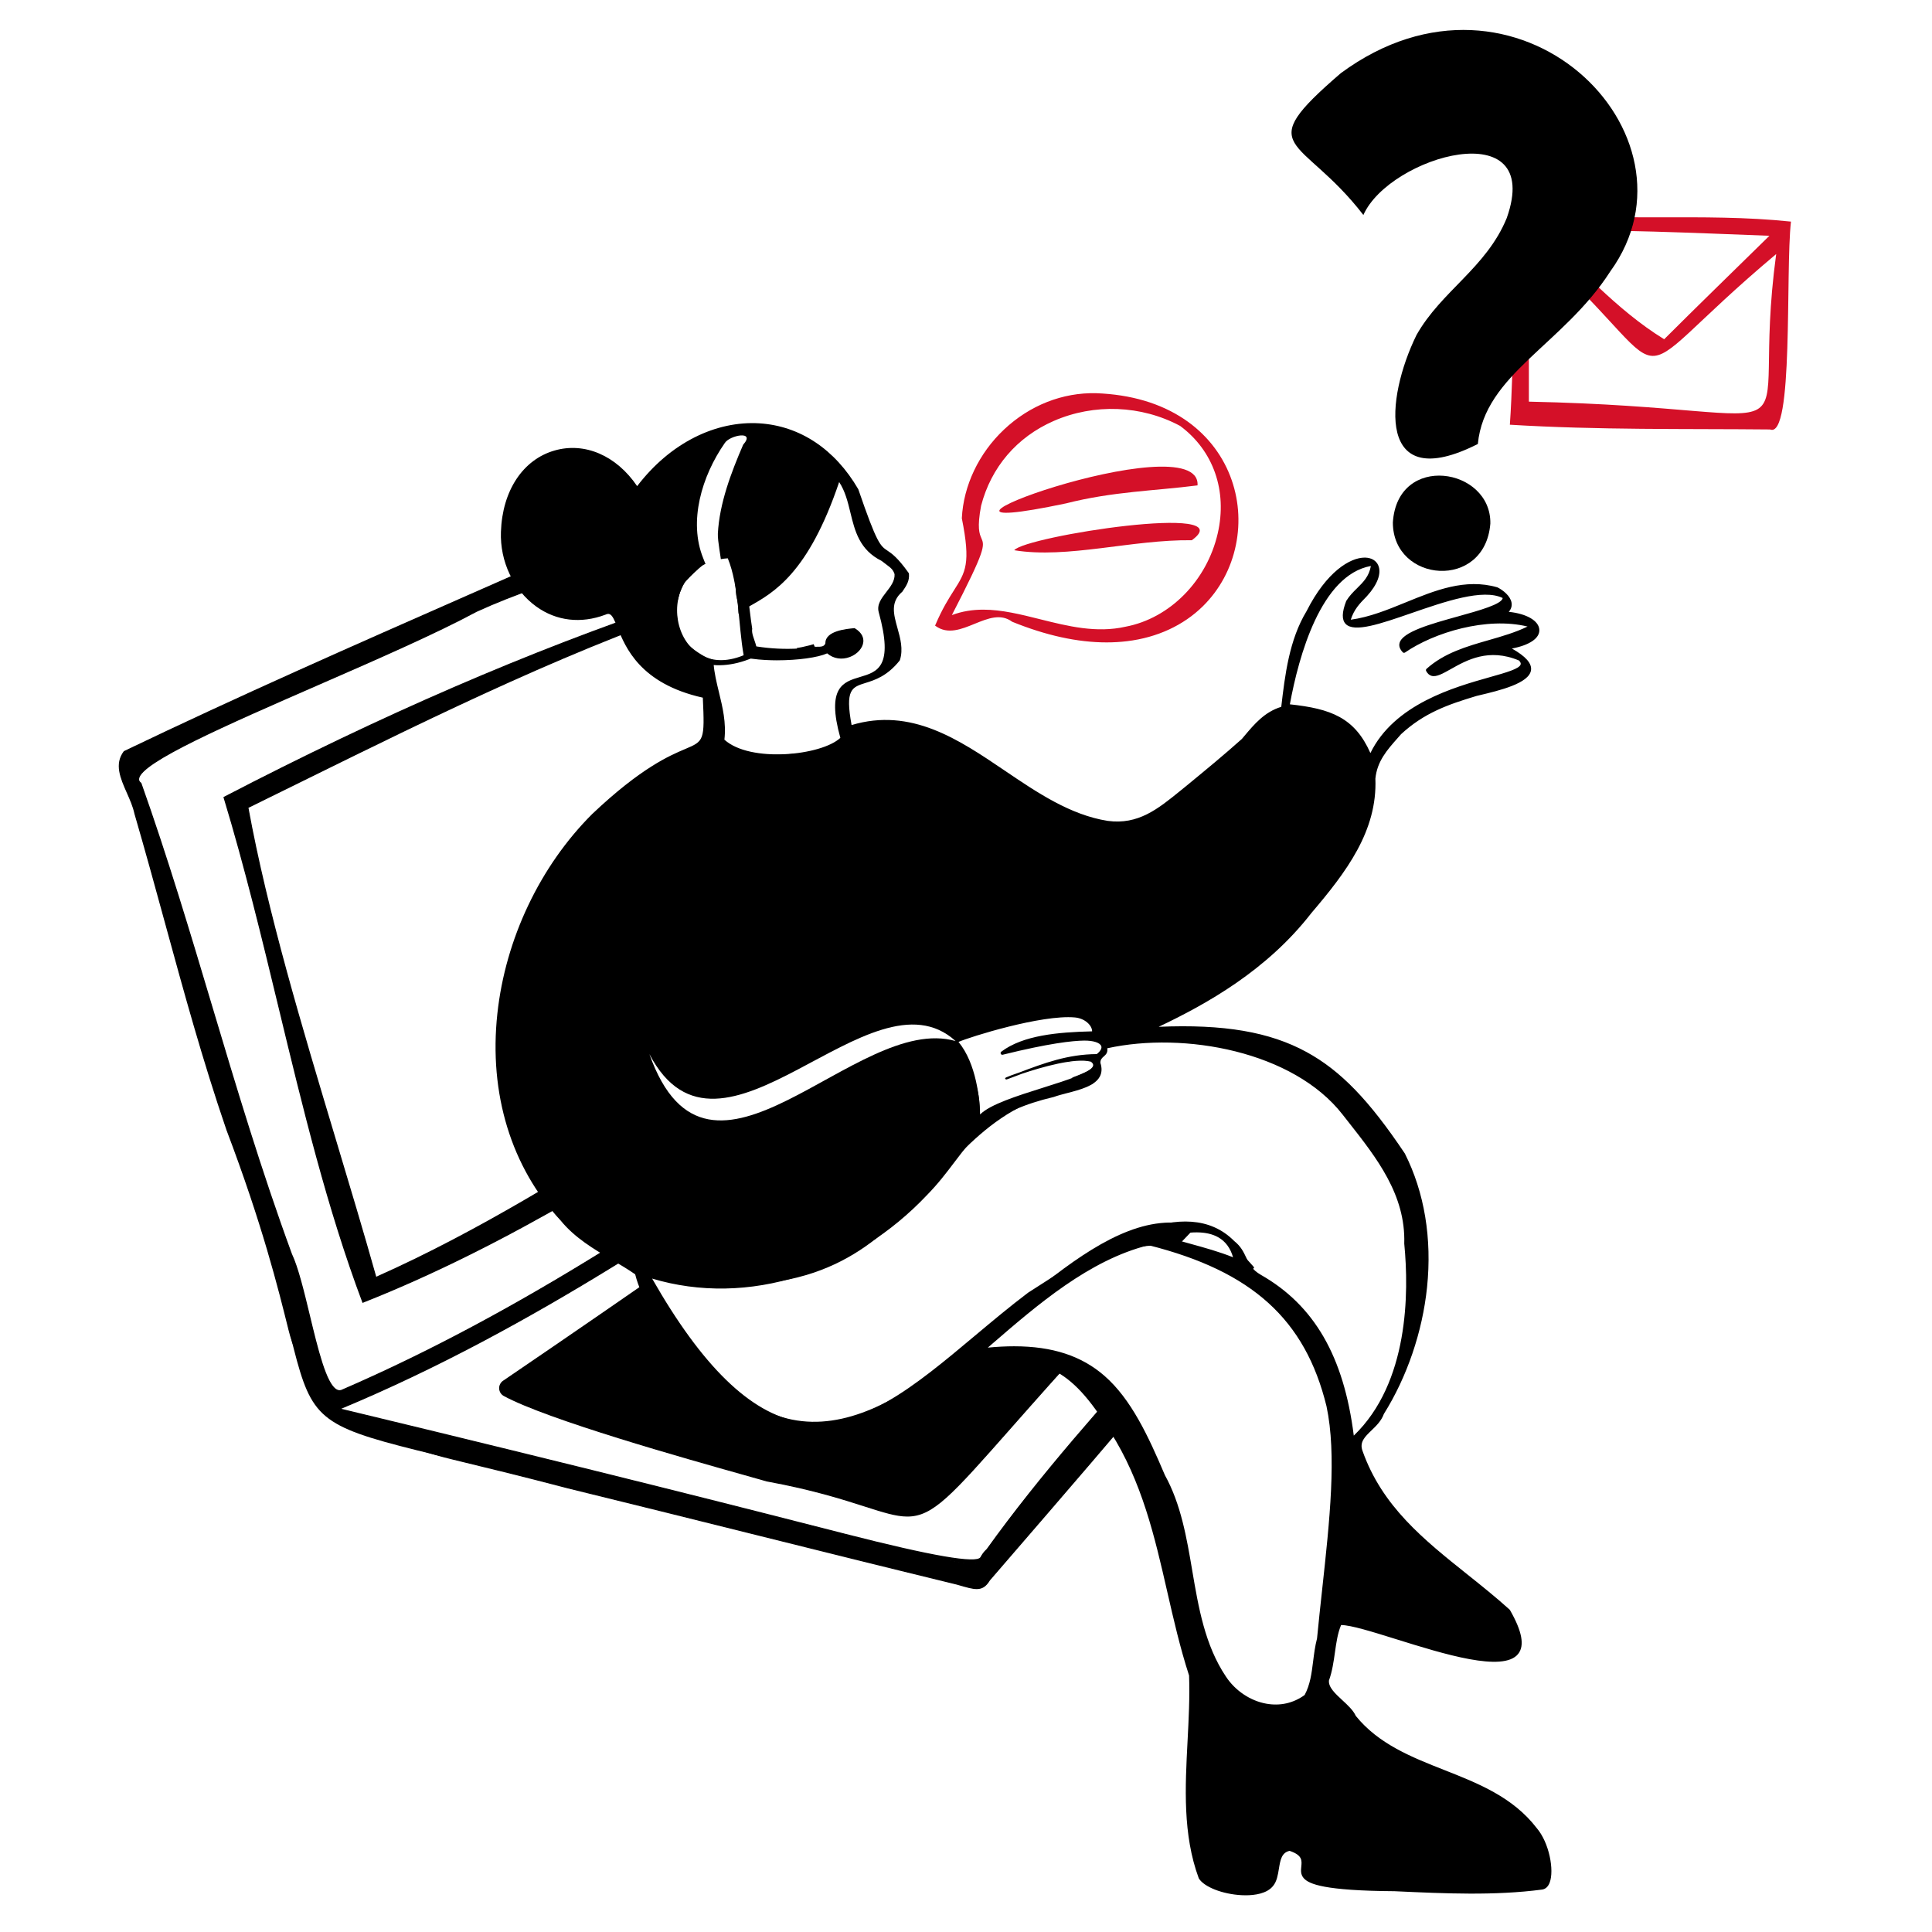
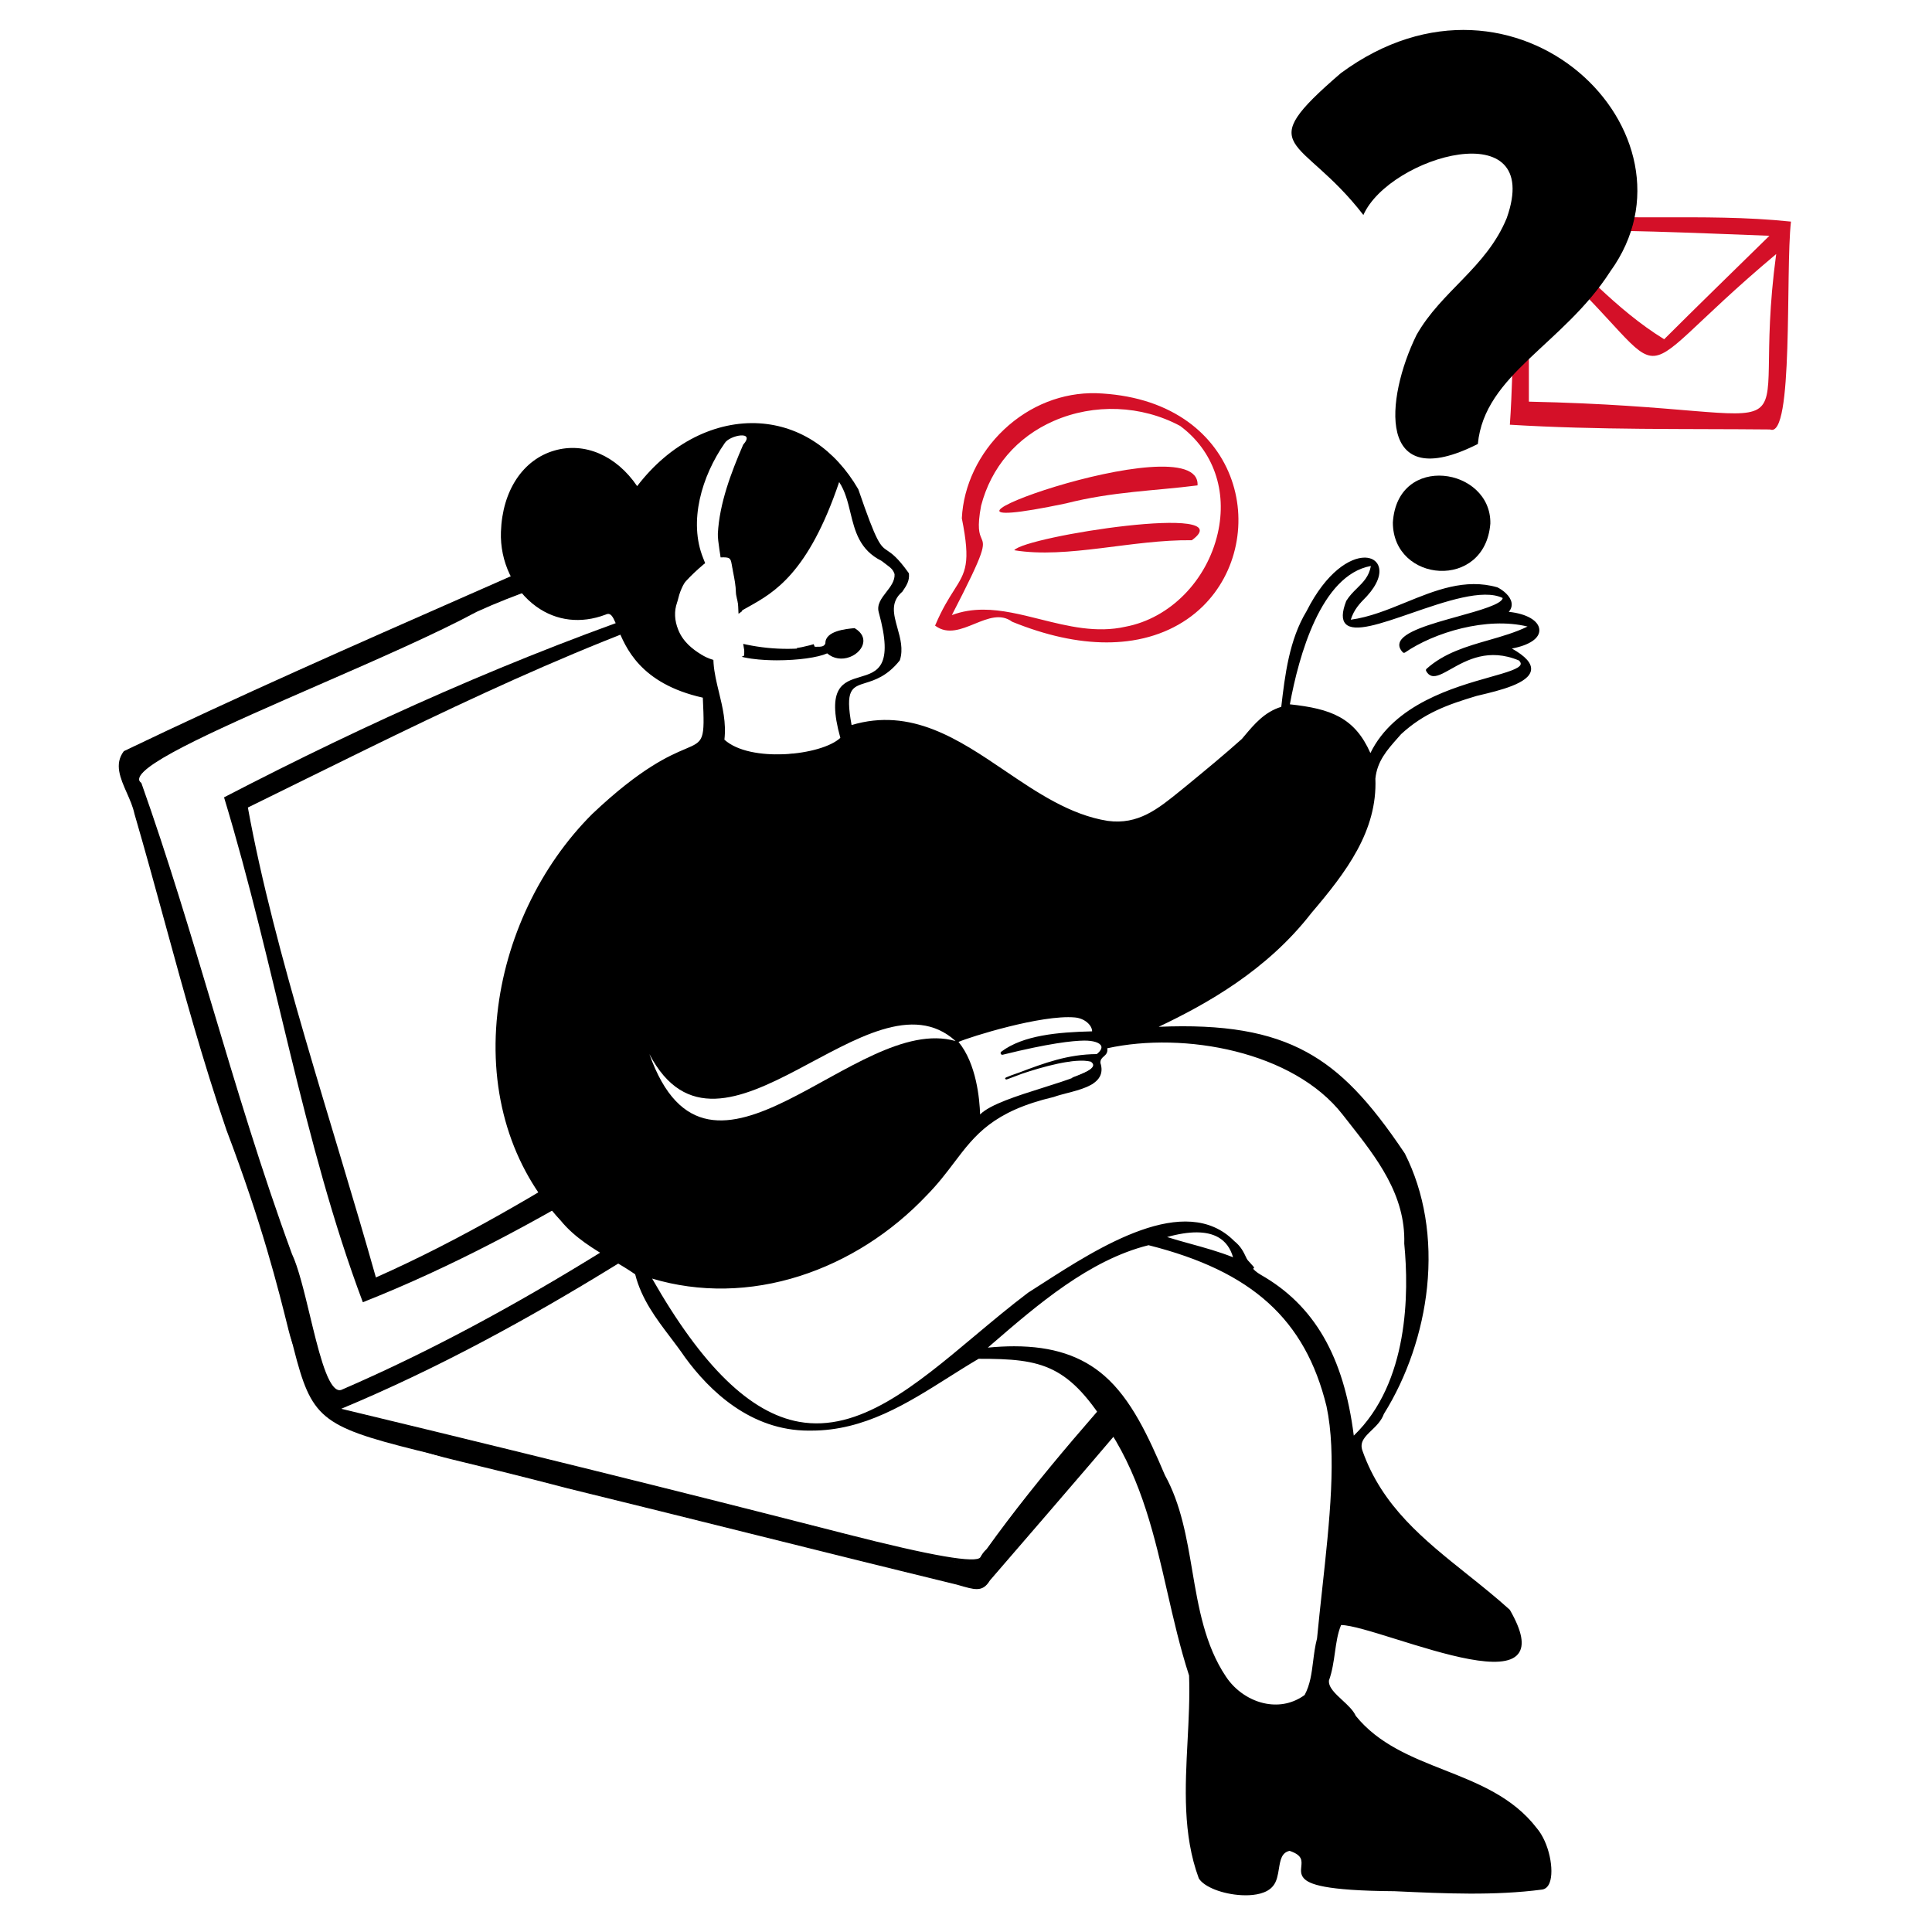
<svg xmlns="http://www.w3.org/2000/svg" width="245" height="245" viewBox="0 0 245 245" fill="none">
  <rect x="0" y="0" width="245" height="245" fill="#333333" stroke="none" />
  <g clip-path="url(#clip0_793_16440)">
    <path d="M0 0H245V245H0V0Z" fill="white" />
    <g clip-path="url(#clip1_793_16440)">
-       <path d="M16.748 96.807L41.676 178.596L124.299 200.167L169.273 145.855L120.83 129.934L94.785 63.577L16.748 96.807Z" fill="white" />
      <path d="M121.172 128.646C126.875 134.989 175.063 142.697 170.236 146.294C156.176 164.916 141.165 182.209 125.488 200.364C124.555 201.902 123.61 201.531 121.373 200.89C104.741 196.842 88.829 192.794 71.989 188.672C27.397 176.962 45.534 187.409 28.779 143.273C24.199 129.895 21.096 116.839 17.11 103.165C16.537 100.434 13.977 97.663 15.752 95.308C32.58 87.235 48.799 80.191 66.022 72.601C100.195 61.438 92.988 60.6 98.127 69.174C106.107 89.189 113.723 108.196 121.172 128.646L121.172 128.646ZM93.983 64.698C83.715 70.465 71.519 72.441 60.418 77.525C46.433 85.068 14.152 96.675 17.868 99.327C24.933 119.241 29.59 138.969 36.961 159.042C39.103 163.563 40.652 177.21 43.312 176.316C70.865 164.4 94.135 147.067 119.265 130.043C111.422 109.044 103.028 86.182 93.984 64.698L93.983 64.698ZM121.8 131.038C96.652 148.139 71.704 166.77 43.06 178.666C134.65 200.717 121.511 199.776 125.175 196.478C137.804 178.869 154.09 163.749 167.486 146.249C152.777 140.817 136.094 137.939 121.8 131.038Z" fill="black" />
      <path d="M123.861 201.515C123.295 201.515 122.604 201.316 121.687 201.05L121.354 200.954C112.49 198.797 103.66 196.597 95.121 194.47C87.606 192.597 79.835 190.661 71.973 188.737C66.118 187.199 61.303 186.034 57.434 185.097C45.542 182.219 38.598 176.756 36.6 168.709C35.272 163.362 33.265 155.28 28.716 143.297C25.688 134.452 23.356 125.936 20.888 116.919C19.663 112.446 18.397 107.821 17.045 103.184C16.861 102.307 16.468 101.418 16.088 100.558C15.256 98.675 14.47 96.896 15.697 95.268L15.707 95.254L15.722 95.247C30.524 88.146 44.749 81.888 59.809 75.262C61.871 74.355 63.933 73.448 65.995 72.539C74.461 69.773 80.314 67.668 84.587 66.131C91.469 63.656 95.454 63.6 96.545 65.964C96.938 66.816 97.427 67.876 98.185 69.14L99.352 72.065C106.96 91.142 114.145 109.159 121.23 128.611C124.088 131.764 137.677 135.308 149.668 138.434C160.724 141.317 170.272 143.806 170.631 145.642C170.681 145.895 170.564 146.131 170.284 146.342C156.72 164.305 142.381 180.907 127.199 198.486L125.539 200.408C125.044 201.225 124.543 201.515 123.861 201.515ZM15.795 95.362C14.63 96.924 15.398 98.663 16.211 100.504C16.594 101.37 16.99 102.265 17.176 103.151C18.526 107.785 19.793 112.41 21.017 116.884C23.485 125.898 25.817 134.413 28.843 143.251C33.394 155.24 35.402 163.326 36.73 168.677C38.715 176.671 45.627 182.101 57.465 184.967C61.335 185.903 66.151 187.069 72.006 188.607C79.867 190.531 87.638 192.467 95.153 194.339C103.693 196.467 112.522 198.667 121.389 200.824L121.724 200.921C123.738 201.503 124.571 201.745 125.43 200.329L127.097 198.398C142.279 180.819 156.62 164.215 170.182 146.254L170.196 146.24C170.44 146.058 170.539 145.871 170.499 145.668C170.157 143.915 160.188 141.316 149.634 138.564C137.612 135.43 123.986 131.877 121.121 128.691L121.108 128.669C114.022 109.215 106.836 91.194 99.227 72.115L98.065 69.199C97.308 67.939 96.817 66.875 96.423 66.02C95.367 63.731 91.436 63.81 84.633 66.257C80.359 67.795 74.505 69.9 66.043 72.665C63.984 73.572 61.924 74.479 59.864 75.385C44.809 82.009 30.59 88.264 15.795 95.362ZM123.123 198.318C121.562 198.318 117.777 197.35 107.262 194.659C95.701 191.702 76.353 186.751 43.043 178.731L42.843 178.683L43.033 178.604C67.309 168.522 89.149 153.45 110.271 138.873C114.037 136.274 117.931 133.587 121.761 130.983L121.793 130.961L121.828 130.978C130.422 135.126 139.996 137.853 149.256 140.491C155.347 142.226 161.645 144.02 167.509 146.186L167.595 146.217L167.539 146.289C161.37 154.349 154.488 162.015 147.833 169.428C140.07 178.076 132.041 187.019 125.229 196.517L125.22 196.528C124.802 196.904 124.605 197.252 124.446 197.533C124.175 198.012 124.001 198.319 123.123 198.319L123.123 198.318ZM43.275 178.649C76.462 186.64 95.758 191.577 107.295 194.529C118.182 197.315 123.86 198.294 124.329 197.466C124.492 197.179 124.694 196.821 125.124 196.433C131.94 186.931 139.968 177.987 147.733 169.338C154.367 161.949 161.225 154.309 167.377 146.28C161.542 144.131 155.278 142.346 149.219 140.62C139.966 137.984 130.4 135.259 121.805 131.116C117.985 133.713 114.103 136.392 110.348 138.984C89.275 153.526 67.487 168.562 43.275 178.649H43.275ZM43.062 176.425C42.917 176.425 42.775 176.386 42.634 176.308C41.267 175.553 40.194 171.1 39.156 166.794C38.443 163.832 37.704 160.769 36.9 159.071C33.02 148.505 29.844 137.875 26.772 127.595C24.011 118.355 21.157 108.801 17.811 99.369C17.585 99.201 17.483 98.994 17.509 98.753C17.733 96.608 28.679 91.831 40.267 86.774C47.634 83.559 55.252 80.234 60.386 77.465C65.272 75.227 70.428 73.573 75.413 71.972C81.7 69.954 88.201 67.868 93.95 64.639L94.016 64.602L94.045 64.671C102.1 83.806 109.538 103.762 116.732 123.06C117.604 125.4 118.469 127.721 119.328 130.02L119.346 130.069L119.302 130.099C115.29 132.817 111.269 135.581 107.381 138.255C86.356 152.709 66.498 166.362 43.339 176.378C43.25 176.409 43.156 176.424 43.062 176.425ZM93.95 64.793C88.205 68.008 81.724 70.088 75.454 72.101C70.472 73.7 65.321 75.353 60.445 77.586C55.311 80.356 47.691 83.681 40.321 86.897C28.769 91.939 17.858 96.7 17.642 98.767C17.622 98.965 17.708 99.131 17.907 99.272L17.924 99.285L17.931 99.305C21.281 108.745 24.138 118.308 26.901 127.557C29.972 137.835 33.148 148.463 37.024 159.019C37.832 160.724 38.572 163.794 39.287 166.762C40.318 171.04 41.384 175.464 42.699 176.19C42.897 176.3 43.09 176.32 43.291 176.252C66.432 166.244 86.285 152.594 107.304 138.144C111.178 135.48 115.184 132.726 119.183 130.017C118.323 127.714 117.464 125.411 116.606 123.107C109.421 103.833 101.993 83.903 93.95 64.793H93.95Z" fill="black" />
      <path d="M28.411 101.112C46.615 91.661 65.608 83.129 85.483 76.433C94.82 72.752 91.492 71.463 97.348 86.659C100.527 96.568 113.842 128.137 109.031 129.159C88.511 142.125 68.879 156.094 46.012 165.138C38.424 144.982 34.891 122.434 28.411 101.112V101.112ZM47.668 161.995C68.724 152.657 87.422 138.436 107.936 127.014C103.059 110.057 97.26 92.971 92.1 75.665C71.306 82.356 51.437 92.597 31.433 102.403C34.819 121.004 42.145 142.364 47.668 161.995Z" fill="black" />
-       <path d="M45.974 165.225L45.95 165.161C41.484 153.3 38.361 140.355 35.34 127.836C33.214 119.023 31.015 109.909 28.347 101.132L28.331 101.078L28.381 101.053C48.508 90.603 67.179 82.529 85.462 76.37C86.709 75.878 87.748 75.421 88.582 75.054C90.493 74.213 91.546 73.75 92.312 74.089C93.192 74.479 93.661 75.888 94.689 78.975C95.306 80.828 96.151 83.365 97.412 86.635C98.163 88.978 99.473 92.509 100.989 96.597C105.482 108.71 111.635 125.3 109.8 128.632C109.623 128.953 109.373 129.152 109.057 129.222C105.297 131.599 101.506 134.048 97.84 136.416C81.555 146.935 64.716 157.813 46.037 165.2L45.973 165.225L45.974 165.225ZM28.492 101.146C31.154 109.911 33.348 119.007 35.471 127.805C38.485 140.298 41.602 153.214 46.051 165.05C64.692 157.668 81.506 146.807 97.767 136.303C101.436 133.932 105.231 131.481 108.995 129.102L109.017 129.093C109.303 129.033 109.52 128.861 109.682 128.567C111.488 125.289 105.347 108.732 100.863 96.644C99.346 92.554 98.036 89.022 97.285 86.68C96.025 83.41 95.179 80.871 94.562 79.017C93.547 75.969 93.083 74.578 92.257 74.212C91.546 73.897 90.512 74.351 88.636 75.177C87.801 75.544 86.761 76.002 85.508 76.496C67.243 82.65 48.595 90.712 28.492 101.146V101.146ZM47.625 162.088L47.604 162.013C45.991 156.281 44.189 150.284 42.447 144.484C38.179 130.277 33.765 115.587 31.368 102.416L31.358 102.366L31.404 102.343C33.626 101.254 35.846 100.159 38.066 99.065C55.531 90.454 73.591 81.551 92.08 75.601L92.145 75.58L92.165 75.646C94.464 83.357 96.925 91.135 99.305 98.658C102.251 107.967 105.297 117.594 108.001 126.995L108.015 127.046L107.969 127.072C100.126 131.439 92.438 136.285 85.003 140.972C73.058 148.501 60.705 156.287 47.696 162.057L47.625 162.088ZM31.509 102.442C33.907 115.593 38.314 130.26 42.576 144.445C44.311 150.22 46.105 156.191 47.712 161.902C60.686 156.14 73.012 148.371 84.931 140.858C92.353 136.18 100.027 131.343 107.857 126.981C105.157 117.598 102.117 107.99 99.177 98.698C96.804 91.197 94.35 83.441 92.056 75.75C73.598 81.697 55.566 90.587 38.126 99.185C35.921 100.273 33.716 101.36 31.509 102.442ZM63.833 175.15C109.752 143.902 117.835 136.415 121.922 136.281C124.519 136.196 157.062 149.902 157.002 149.964C105.093 203.079 126.934 193.239 97.292 187.808C97.259 187.802 97.226 187.795 97.194 187.785C92.358 186.386 70.333 180.452 63.924 176.972C63.22 176.59 63.171 175.6 63.833 175.15Z" fill="black" />
-       <path d="M115.061 192.318C113.616 192.318 111.991 191.797 109.645 191.046C106.858 190.153 103.04 188.93 97.28 187.875C97.245 187.868 97.21 187.86 97.175 187.85C96.531 187.663 95.592 187.399 94.403 187.065C86.937 184.966 69.453 180.051 63.892 177.031C63.721 176.939 63.576 176.804 63.472 176.639C63.368 176.474 63.309 176.285 63.3 176.09C63.289 175.896 63.329 175.701 63.416 175.527C63.503 175.352 63.634 175.203 63.796 175.094C81.852 162.807 94.26 154.051 102.471 148.257C115.491 139.069 119.42 136.296 121.92 136.214C121.929 136.214 121.937 136.213 121.946 136.213C123.406 136.213 132.796 139.891 140.442 142.988C147.383 145.799 157.014 149.825 157.064 149.936L157.082 149.978L157.05 150.011C142.702 164.692 134.014 174.535 128.266 181.048C120.656 189.669 118.318 192.318 115.061 192.318ZM121.949 136.348C121.941 136.348 121.933 136.348 121.925 136.348C119.465 136.429 115.543 139.197 102.548 148.366C94.337 154.161 81.929 162.917 63.871 175.205C63.729 175.302 63.613 175.433 63.537 175.587C63.46 175.741 63.425 175.912 63.434 176.084C63.442 176.255 63.494 176.422 63.586 176.567C63.677 176.712 63.805 176.832 63.956 176.913C69.504 179.925 86.978 184.838 94.439 186.936C95.629 187.27 96.568 187.534 97.213 187.721C97.243 187.729 97.273 187.737 97.304 187.742C103.073 188.799 106.895 190.023 109.686 190.917C112.001 191.659 113.608 192.173 115.036 192.173C118.266 192.174 120.588 189.543 128.165 180.959C133.906 174.454 142.577 164.63 156.89 149.981C156.043 149.586 148.22 146.281 140.243 143.052C129.402 138.664 123.081 136.348 121.949 136.348Z" fill="black" />
    </g>
    <g clip-path="url(#clip2_793_16440)">
      <path d="M194.22 28.577L226.561 29.271L225.241 53.492L192.438 52.981L193.456 31.213L194.22 28.577Z" fill="white" />
      <path d="M191.468 53.859C192.055 45.669 191.726 33.859 193.678 26.828C204.582 28.272 215.781 26.911 227.115 28.102C226.394 34.529 227.485 55.696 224.463 54.461C213.609 54.355 202.704 54.544 191.468 53.859ZM193.88 50.934C232.957 51.751 221.624 58.944 225.241 32.217C203.726 50.261 214.761 49.105 193.88 30.582V50.934ZM211.037 43.021C215.254 38.803 219.829 34.375 224.383 29.899C214.962 29.546 204.475 29.051 195.16 29.273C200.228 33.745 204.843 39.209 211.037 43.021Z" fill="#D41028" />
    </g>
    <g clip-path="url(#clip3_793_16440)">
      <path d="M172.892 27.263C164.974 17.009 158.515 19.186 170.043 9.27C192.353 -7.168 216.793 17.027 204.203 34.42C198.233 43.71 188.251 47.469 187.408 56.301C174.484 62.841 175.685 50.53 179.627 42.486C182.786 36.89 188.485 33.962 191.072 27.653C195.838 14.191 176.226 19.766 172.892 27.263V27.263Z" fill="black" />
      <path d="M188.993 66.395C188.32 74.905 176.648 73.915 176.631 66.268C177.184 57.387 189.124 59.291 188.993 66.395Z" fill="black" />
    </g>
    <g clip-path="url(#clip4_793_16440)">
      <path d="M82.417 161.913C118.753 168.587 114.534 140.994 137.392 137.869C140.74 137.491 138.285 132.624 141.404 132.366C178.964 127.949 186.374 166.71 171.576 182.332C170.585 174.384 167.87 166.388 159.971 161.879C136.748 131.422 110.132 215.657 82.417 161.913Z" fill="white" />
      <path d="M124.86 171.07C130.18 166.48 140.307 157.655 146.458 157.976C157.767 160.904 165.866 166.595 168.659 179.571C169.21 189.597 169.875 231.901 154.068 210.754C150.609 202.605 151.452 194.494 147.261 186.157C142.152 174.471 137.914 169.928 124.86 171.07L124.86 171.07ZM106.717 93.611C104.787 96.073 92.178 96.889 91.643 93.138C92.409 88.944 88.529 84.045 91.43 79.431C98.322 74.588 104.345 69.787 106.373 60.836C109.702 68.548 107.174 66.894 113.588 73.019C113.446 75.329 110.757 75.592 111.71 78.574C115.028 90.809 102.915 81.376 106.717 93.611V93.611ZM104.92 82.697C106.186 84.542 111.666 82.205 108.143 79.764C103.435 81.946 98.421 83.714 91.987 81.174C91.82 84.605 102.572 83.743 104.92 82.697V82.697ZM180.938 84.963C182.477 86.949 191.455 79.648 192.823 84.508C186.627 87.616 177.318 87.887 173.778 95.82C172.155 91.471 168.166 89.709 163.413 89.434C164.288 83.937 167.411 72.55 174.002 71.611C162.252 88.278 183.943 72.585 190.699 75.758C190.287 78.158 174.613 79.379 178.037 82.679C182.469 79.831 188.365 78.08 194.085 79.413C190.451 81.443 184.793 81.514 180.938 84.963ZM120.063 130.551C140.203 123.311 144.2 133.673 133.981 134.657C147.346 134.51 128.08 138.204 124.165 141.675C124.695 138.227 122.472 133.349 120.063 130.551Z" fill="white" />
      <path d="M89.258 88.429C89.257 88.41 89.25 88.392 89.238 88.378C89.227 88.364 89.21 88.354 89.192 88.35C77.139 85.682 79.214 76.619 76.718 77.827C69.352 80.604 63.416 74.197 63.658 67.448C64.029 56.35 75.084 53.379 80.727 61.78C80.758 61.827 80.826 61.83 80.86 61.785C88.871 51.295 102.177 50.849 108.717 62.094C108.72 62.099 108.723 62.105 108.725 62.11C112.462 73.002 111.34 67.419 115.117 72.734C115.127 72.747 115.133 72.763 115.134 72.78C115.199 73.586 114.887 74.133 114.33 74.938C114.326 74.943 114.322 74.948 114.317 74.952C111.574 77.319 114.985 80.513 113.994 83.658C113.99 83.669 113.984 83.68 113.977 83.689C110.089 88.553 106.405 84.213 107.872 92.025C107.874 92.036 107.878 92.047 107.885 92.057C107.892 92.066 107.9 92.075 107.91 92.081C107.92 92.087 107.932 92.091 107.943 92.093C107.955 92.094 107.967 92.093 107.978 92.09C120.722 88.222 128.815 102.403 140.454 104.229C144.691 104.797 147.281 102.378 150.495 99.79C152.948 97.772 155.187 95.936 157.572 93.806C157.575 93.804 157.578 93.801 157.581 93.798C158.961 92.168 160.289 90.425 162.549 89.753C162.564 89.749 162.578 89.74 162.588 89.728C162.599 89.716 162.605 89.701 162.607 89.685C163.07 85.736 163.601 81.191 165.806 77.562C170.853 67.576 177.951 70.327 173.25 75.502C172.402 76.376 171.593 77.141 171.143 78.615C171.125 78.674 171.175 78.736 171.236 78.728C177.5 77.929 183.31 72.728 189.835 74.605C189.841 74.607 189.847 74.609 189.853 74.612C190.859 75.122 192.269 76.394 191.169 77.572C191.158 77.583 191.15 77.597 191.147 77.613C191.143 77.628 191.145 77.644 191.15 77.659C191.155 77.674 191.165 77.686 191.177 77.696C191.19 77.706 191.205 77.711 191.22 77.713C195.798 78.132 196.762 81.215 191.565 82.134C191.548 82.137 191.533 82.145 191.52 82.158C191.508 82.17 191.5 82.186 191.497 82.203C191.494 82.22 191.497 82.237 191.505 82.253C191.512 82.268 191.524 82.281 191.54 82.289C197.843 85.774 190.591 87.311 187.218 88.121L187.213 88.123C183.544 89.227 180.504 90.308 177.584 93.003C177.581 93.005 177.579 93.008 177.577 93.01C176.067 94.738 174.535 96.235 174.283 98.72C174.283 98.724 174.283 98.728 174.283 98.733C174.547 105.466 170.41 110.753 166.201 115.691C161.003 122.4 154.149 126.653 146.648 130.198C146.565 130.237 146.598 130.359 146.689 130.355C163.488 129.593 169.936 134.249 178.033 146.339C178.035 146.343 178.037 146.346 178.039 146.35C183.273 156.725 181.147 170.018 175.374 179.241C175.371 179.245 175.369 179.249 175.368 179.253C174.64 181.31 171.923 182.005 172.652 184.012C175.97 193.429 184.437 197.963 191.348 204.215C191.355 204.222 191.361 204.229 191.365 204.237C198.964 217.493 174.795 205.945 170.035 205.938C170.018 205.938 170.002 205.944 169.988 205.953C169.974 205.962 169.963 205.976 169.957 205.991C169.085 208.018 169.249 210.723 168.403 213.057C168.4 213.064 168.399 213.072 168.398 213.079C168.233 214.693 171.101 216.048 171.807 217.652C171.81 217.658 171.813 217.664 171.818 217.669C177.723 225.008 188.879 224.226 194.761 231.894C196.692 234.138 197.347 239.249 195.534 239.486C189.462 240.288 183.155 239.983 176.855 239.693C158.496 239.567 168.579 236.258 163.571 234.58C163.555 234.574 163.538 234.573 163.521 234.577C161.626 234.966 162.439 237.718 161.351 239.061C159.659 241.219 153.308 240.01 152.147 238.145C152.143 238.139 152.14 238.132 152.137 238.125C149.15 230.035 151.237 220.99 150.922 212.463C150.921 212.455 150.92 212.447 150.918 212.44C147.517 201.962 147.008 191.034 140.898 181.473C135.635 172.883 132.146 172.157 124.087 172.178C124.072 172.178 124.057 172.182 124.044 172.19C117.601 175.948 111.138 181.321 102.829 181.283C96.139 181.399 90.824 177.322 86.977 172.047C84.668 168.657 81.732 165.765 80.674 161.546C80.669 161.526 80.657 161.509 80.641 161.498C77.636 159.408 73.743 157.806 71.211 154.701C57.805 140.257 61.939 116.552 75.192 103.322C88.824 90.4 89.733 98.645 89.259 88.428L89.258 88.429ZM82.521 162.096C101.342 195.198 114.196 176.309 130.46 164.03C130.462 164.029 130.464 164.027 130.466 164.026C137.72 159.428 149.803 150.782 156.428 157.481C158.232 158.913 157.668 160.548 159.83 161.783C167.714 166.276 170.536 173.951 171.556 182.166C171.558 182.181 171.564 182.196 171.574 182.208C171.584 182.22 171.597 182.23 171.611 182.235C171.626 182.24 171.642 182.241 171.657 182.238C171.672 182.235 171.687 182.228 171.698 182.217C177.989 176.237 179.034 166.16 178.211 157.706C178.21 157.704 178.21 157.701 178.21 157.698C178.41 151.045 174.224 146.196 170.353 141.245C163.758 132.793 149.479 130.786 140.337 132.813C140.292 132.823 140.267 132.869 140.275 132.914C140.47 133.934 139.37 133.767 139.412 134.814C140.426 137.865 135.808 138.163 133.608 138.975C133.606 138.976 133.604 138.977 133.601 138.977C122.96 141.485 122.675 146.148 117.431 151.482C108.547 160.866 95.18 165.792 82.617 161.974C82.545 161.953 82.484 162.03 82.521 162.096ZM125.124 171.042C139.252 169.619 143.097 176.52 147.6 187.119C147.601 187.122 147.602 187.124 147.603 187.126C151.918 194.905 150.285 205.152 155.359 212.696C157.541 215.992 162.088 217.553 165.528 215.05C165.539 215.042 165.549 215.031 165.555 215.018C166.724 212.848 166.479 210.376 167.146 207.803C167.147 207.799 167.148 207.796 167.148 207.792C168.2 196.886 169.969 185.919 168.347 178.303C165.259 165.694 156.891 160.594 145.673 157.773C145.659 157.769 145.645 157.769 145.631 157.773C137.823 159.712 131.152 165.643 125.058 170.898C124.996 170.951 125.043 171.05 125.124 171.042L125.124 171.042ZM106.68 93.646C106.691 93.635 106.699 93.621 106.703 93.606C106.707 93.591 106.706 93.575 106.702 93.56C103.09 80.646 115.401 91.486 111.561 77.599C111.085 75.85 113.678 74.692 113.576 72.803C113.575 72.794 113.573 72.784 113.57 72.775C113.31 71.969 112.889 71.824 111.881 71.024C111.877 71.021 111.872 71.018 111.868 71.016C107.445 68.821 108.644 64.128 106.47 60.973C106.431 60.916 106.341 60.931 106.319 60.996C100.377 78.651 93.53 75.017 90.91 80.367C90.908 80.37 90.907 80.373 90.905 80.376C89.058 84.95 92.305 88.92 91.728 93.807C91.726 93.82 91.727 93.833 91.732 93.846C91.736 93.859 91.744 93.87 91.754 93.879C94.984 96.856 104.222 96 106.68 93.646ZM180.988 84.917C184.61 81.66 189.795 81.56 193.883 79.516C193.953 79.481 193.942 79.374 193.867 79.355C188.714 78.029 181.885 80.024 178.094 82.638C178.077 82.649 178.057 82.654 178.037 82.652C178.017 82.65 177.998 82.64 177.984 82.626C174.892 79.369 190.568 77.956 190.699 75.814C190.699 75.797 190.695 75.781 190.686 75.766C190.677 75.752 190.664 75.74 190.649 75.733C184.955 72.862 167.507 84.919 170.835 76.277C170.837 76.27 170.84 76.265 170.844 76.259C171.888 74.565 173.637 73.958 173.985 71.73C173.994 71.672 173.942 71.62 173.885 71.629C166.892 72.822 164.265 84.767 163.429 89.348C163.42 89.396 163.455 89.438 163.503 89.443C168.619 89.987 171.709 91.051 173.706 95.651C173.712 95.665 173.722 95.678 173.735 95.687C173.748 95.696 173.763 95.701 173.779 95.701C173.795 95.702 173.81 95.698 173.824 95.689C173.837 95.681 173.848 95.669 173.855 95.654C178.678 85.549 195.311 86.292 192.706 83.648C186.015 80.812 182.321 87.564 180.969 85.025C180.96 85.007 180.957 84.987 180.96 84.968C180.964 84.948 180.973 84.931 180.988 84.917ZM121.405 132.162C123.354 134.487 124.078 138.36 124.159 141.454C124.161 141.527 124.251 141.562 124.301 141.508C126.872 138.661 141.191 136.607 138.405 134.514C135.191 133.617 126.123 137.312 127.829 136.683C131.661 135.269 134.878 133.829 139.102 133.804C139.122 133.804 139.14 133.797 139.156 133.785C140.597 132.644 139.504 131.804 137.474 131.826C134.253 131.862 128.676 133.238 127.124 133.622C127.036 133.644 126.981 133.529 127.053 133.475C129.945 131.289 134.801 131.007 138.543 130.918C138.564 130.918 138.585 130.91 138.6 130.895C138.616 130.88 138.625 130.861 138.627 130.839C138.672 129.991 137.692 129.015 136.326 128.892C131.98 128.499 122.663 131.454 121.43 132.036C121.381 132.059 121.37 132.12 121.405 132.162L121.405 132.162ZM147.806 156.948C150.421 157.799 153.607 158.458 156.408 159.6C156.472 159.626 156.538 159.566 156.521 159.499C155.436 155.436 151.197 155.811 147.809 156.786C147.73 156.809 147.727 156.922 147.806 156.948Z" fill="black" />
      <path d="M157.968 240.345C157.774 240.345 157.592 240.339 157.43 240.331C155.023 240.201 152.703 239.292 152.033 238.216C152.025 238.203 152.017 238.188 152.012 238.172C149.974 232.653 150.29 226.616 150.596 220.778C150.739 218.038 150.888 215.204 150.788 212.475C149.644 208.949 148.816 205.326 148.015 201.821C146.449 194.964 144.828 187.873 140.784 181.545C135.577 173.045 132.252 172.296 124.1 172.312C122.844 173.046 121.558 173.858 120.314 174.644C115.045 177.974 109.596 181.417 102.916 181.417C102.886 181.417 102.858 181.417 102.828 181.417C102.734 181.419 102.64 181.42 102.547 181.42C95.2 181.42 89.973 176.383 86.869 172.126C86.272 171.249 85.624 170.395 84.998 169.568C83.2 167.196 81.342 164.743 80.548 161.597C79.64 160.966 78.667 160.39 77.638 159.78C75.299 158.395 72.881 156.962 71.106 154.786C64.829 148.022 61.973 138.7 63.071 128.542C64.096 119.061 68.479 109.834 75.097 103.227C81.293 97.354 84.932 95.813 86.887 94.985C89.28 93.972 89.379 93.93 89.126 88.472C81.164 86.697 79.303 82.07 78.302 79.582C77.938 78.679 77.675 78.026 77.301 77.882C77.156 77.825 76.984 77.847 76.776 77.948C73.669 79.12 70.562 78.754 68.017 76.925C65.111 74.836 63.389 71.203 63.524 67.443C63.698 62.234 66.304 58.282 70.324 57.13C74.152 56.032 78.16 57.763 80.797 61.647C82.883 58.931 85.331 56.851 88.075 55.465C90.721 54.128 93.567 53.512 96.304 53.684C101.441 54.006 105.891 56.969 108.833 62.027C108.84 62.039 108.846 62.053 108.851 62.066C111.207 68.935 111.624 69.214 112.537 69.826C113.083 70.192 113.831 70.694 115.226 72.656C115.249 72.69 115.264 72.73 115.267 72.769C115.338 73.644 114.985 74.226 114.439 75.014C114.429 75.029 114.417 75.042 114.404 75.053C112.892 76.358 113.317 77.883 113.809 79.648C114.176 80.963 114.554 82.322 114.121 83.698C114.112 83.725 114.098 83.751 114.081 83.773C112.504 85.746 110.926 86.24 109.773 86.6C108.029 87.145 107.15 87.42 107.992 91.946C115.542 89.682 121.582 93.773 127.424 97.729C131.506 100.494 135.727 103.353 140.475 104.098C144.345 104.617 146.836 102.59 149.722 100.244C149.949 100.06 150.178 99.873 150.411 99.686L150.65 99.489C152.979 97.574 155.178 95.765 157.483 93.707L157.785 93.348C159.054 91.837 160.367 90.274 162.478 89.635C162.946 85.642 163.48 81.133 165.692 77.493C168.226 72.478 171.219 70.71 173.058 70.71C173.091 70.71 173.122 70.711 173.154 70.712C173.935 70.739 174.529 71.101 174.784 71.706C175.206 72.707 174.683 74.123 173.348 75.591L173.192 75.753C172.429 76.535 171.709 77.274 171.292 78.586C173.653 78.271 175.994 77.315 178.26 76.389C181.969 74.874 185.805 73.307 189.871 74.477C189.886 74.481 189.9 74.486 189.913 74.493C190.636 74.859 191.533 75.584 191.681 76.421C191.755 76.837 191.637 77.23 191.332 77.59C193.606 77.82 195.159 78.731 195.206 79.873C195.251 80.941 193.953 81.821 191.726 82.241C193.475 83.228 194.268 84.125 194.151 84.981C193.922 86.663 190.136 87.564 187.63 88.161L187.248 88.252C183.618 89.344 180.605 90.396 177.673 93.102C177.531 93.264 177.389 93.427 177.245 93.588C175.905 95.1 174.639 96.528 174.415 98.734C174.676 105.378 170.726 110.588 166.302 115.778C160.654 123.067 153.017 127.32 146.933 130.211C155.206 129.86 160.999 130.85 165.688 133.411C169.996 135.764 173.604 139.488 178.143 146.266L178.157 146.291C180.636 151.203 181.607 157.065 180.966 163.242C180.38 168.895 178.435 174.599 175.49 179.306C175.176 180.185 174.507 180.828 173.916 181.396C173.092 182.189 172.379 182.873 172.776 183.967C175.26 191.017 180.531 195.226 186.112 199.682C187.887 201.1 189.722 202.566 191.436 204.117C191.453 204.132 191.468 204.15 191.48 204.171C193.024 206.864 193.363 208.686 192.515 209.742C190.623 212.101 183.104 209.756 177.062 207.872C173.994 206.916 171.342 206.088 170.067 206.072C169.633 207.095 169.464 208.285 169.285 209.544C169.117 210.731 168.942 211.959 168.528 213.102C168.442 213.957 169.311 214.761 170.232 215.612C170.912 216.24 171.614 216.89 171.926 217.591C174.808 221.169 179.042 222.838 183.138 224.452C187.423 226.141 191.855 227.887 194.866 231.813C196.465 233.671 197.112 237.175 196.516 238.736C196.317 239.257 195.983 239.562 195.55 239.619C189.543 240.412 183.208 240.12 177.082 239.838L176.848 239.827C167.9 239.766 165.998 238.919 165.341 238.188C164.917 237.716 164.969 237.199 165.019 236.7C165.096 235.926 165.163 235.257 163.537 234.71C162.514 234.926 162.358 235.884 162.177 236.992C162.051 237.768 161.92 238.57 161.454 239.145C160.671 240.144 159.1 240.345 157.968 240.345V240.345ZM124.391 172.045C132.286 172.045 135.821 172.932 141.011 181.403C145.078 187.768 146.704 194.882 148.276 201.762C149.076 205.263 149.903 208.883 151.044 212.399C151.05 212.417 151.054 212.438 151.054 212.459C151.156 215.201 151.007 218.043 150.863 220.792C150.558 226.603 150.243 232.611 152.262 238.079C152.877 239.066 155.155 239.94 157.445 240.064C159.243 240.161 160.629 239.766 161.246 238.979C161.668 238.457 161.793 237.691 161.914 236.949C162.095 235.841 162.281 234.695 163.493 234.446C163.532 234.438 163.574 234.441 163.613 234.453C165.451 235.069 165.363 235.95 165.285 236.727C165.239 237.189 165.195 237.625 165.54 238.01C166.449 239.021 170.044 239.514 176.856 239.56L177.094 239.571C183.209 239.853 189.531 240.144 195.516 239.355C195.849 239.311 196.102 239.071 196.266 238.641C196.825 237.178 196.18 233.749 194.659 231.981C191.688 228.108 187.292 226.376 183.04 224.701C178.91 223.073 174.64 221.391 171.713 217.753C171.702 217.739 171.692 217.724 171.685 217.707C171.397 217.053 170.713 216.42 170.051 215.809C169.123 214.95 168.163 214.063 168.264 213.066C168.266 213.048 168.271 213.03 168.277 213.012C168.682 211.895 168.854 210.681 169.021 209.507C169.204 208.218 169.377 207.001 169.834 205.939C169.868 205.858 169.947 205.805 170.034 205.805C171.336 205.807 174.027 206.646 177.142 207.617C183.106 209.477 190.529 211.792 192.307 209.575C193.067 208.629 192.712 206.857 191.252 204.31C189.545 202.766 187.715 201.305 185.945 199.891C180.581 195.607 175.034 191.178 172.525 184.057C172.069 182.801 172.877 182.025 173.731 181.204C174.331 180.627 174.95 180.032 175.241 179.209C175.245 179.197 175.252 179.183 175.26 179.17C180.548 170.723 183.421 157.317 177.919 146.411C170.127 134.776 163.769 129.715 146.694 130.489C146.644 130.492 146.594 130.476 146.554 130.447C146.514 130.417 146.485 130.373 146.473 130.325C146.46 130.276 146.465 130.225 146.487 130.18C146.508 130.135 146.545 130.099 146.59 130.078C152.683 127.198 160.407 122.951 166.095 115.61C170.488 110.456 174.406 105.292 174.149 98.739L174.148 98.73L174.15 98.708C174.382 96.416 175.676 94.956 177.045 93.411C177.188 93.25 177.332 93.088 177.476 92.924L177.491 92.907C180.461 90.166 183.634 89.061 187.174 87.996L187.568 87.901C189.855 87.357 193.682 86.446 193.887 84.946C193.989 84.202 193.177 83.348 191.475 82.407C191.435 82.386 191.403 82.353 191.384 82.312C191.364 82.272 191.358 82.226 191.365 82.182C191.372 82.137 191.393 82.096 191.425 82.064C191.457 82.032 191.497 82.011 191.542 82.004C194.094 81.552 194.97 80.613 194.94 79.885C194.906 79.065 193.723 78.077 191.208 77.847C191.168 77.843 191.129 77.829 191.097 77.804C191.065 77.78 191.04 77.747 191.025 77.709C191.011 77.671 191.007 77.629 191.015 77.589C191.023 77.549 191.043 77.512 191.071 77.482C191.365 77.167 191.482 76.826 191.418 76.469C191.296 75.776 190.513 75.097 189.792 74.732C185.82 73.59 182.028 75.139 178.361 76.638C176.056 77.579 173.673 78.553 171.252 78.862C171.216 78.866 171.18 78.862 171.146 78.848C171.112 78.835 171.082 78.813 171.058 78.785C171.034 78.757 171.018 78.723 171.01 78.687C171.003 78.65 171.004 78.613 171.015 78.577C171.447 77.161 172.202 76.387 173.001 75.567L173.154 75.409C174.394 74.045 174.912 72.698 174.538 71.811C174.322 71.299 173.827 71.003 173.145 70.98C173.116 70.979 173.086 70.978 173.057 70.978C171.164 70.978 168.254 73.016 165.925 77.623C163.732 81.233 163.206 85.727 162.741 89.692C162.73 89.786 162.67 89.857 162.587 89.882C160.533 90.492 159.24 92.032 157.989 93.52C157.887 93.642 157.785 93.764 157.683 93.885L157.662 93.906C155.352 95.969 153.151 97.779 150.82 99.696L150.579 99.894C150.349 100.079 150.119 100.266 149.89 100.452C146.957 102.837 144.424 104.897 140.437 104.363C135.627 103.608 131.381 100.732 127.274 97.951C121.204 93.84 115.47 89.957 108.017 92.219C107.988 92.228 107.957 92.23 107.926 92.226C107.896 92.222 107.867 92.212 107.841 92.196C107.815 92.18 107.792 92.159 107.775 92.134C107.758 92.109 107.746 92.08 107.74 92.05C106.837 87.239 107.912 86.903 109.694 86.346C110.874 85.976 112.343 85.517 113.868 83.612C114.274 82.313 113.907 80.995 113.552 79.721C113.058 77.947 112.591 76.271 114.224 74.857C114.732 74.123 115.061 73.581 115.002 72.803C113.64 70.888 112.916 70.403 112.388 70.049C111.395 69.383 110.984 69.108 108.598 62.155C105.706 57.184 101.333 54.268 96.288 53.951C90.659 53.598 85.078 56.483 80.966 61.867C80.945 61.894 80.918 61.915 80.887 61.93C80.857 61.944 80.823 61.952 80.789 61.951C80.754 61.95 80.721 61.941 80.691 61.924C80.661 61.908 80.635 61.884 80.616 61.855C78.046 58.03 74.131 56.318 70.398 57.388C66.493 58.506 63.961 62.363 63.791 67.452C63.66 71.124 65.338 74.671 68.172 76.708C70.643 78.484 73.661 78.837 76.671 77.702C76.938 77.572 77.179 77.548 77.397 77.632C77.88 77.819 78.16 78.516 78.549 79.482C79.603 82.1 81.365 86.481 89.221 88.22C89.317 88.241 89.386 88.324 89.391 88.422V88.423C89.655 94.103 89.454 94.189 86.991 95.231C85.052 96.052 81.442 97.581 75.283 103.419C62.378 116.302 57.7 139.948 71.308 154.61C73.058 156.756 75.456 158.177 77.774 159.55C78.814 160.166 79.796 160.748 80.716 161.388C80.759 161.418 80.79 161.463 80.803 161.514C81.58 164.616 83.426 167.051 85.21 169.407C85.839 170.236 86.488 171.093 87.087 171.972C90.151 176.174 95.313 181.152 102.551 181.152C102.642 181.152 102.733 181.151 102.826 181.15L102.913 181.15C109.52 181.15 114.934 177.728 120.171 174.418C121.42 173.628 122.712 172.812 123.976 172.075C124.009 172.056 124.046 172.045 124.085 172.045C124.187 172.045 124.289 172.044 124.391 172.044L124.391 172.045ZM161.769 216.421C161.358 216.421 160.941 216.383 160.52 216.307C158.435 215.931 156.464 214.609 155.247 212.77C152.545 208.752 151.724 203.91 150.929 199.227C150.229 195.099 149.505 190.83 147.486 187.191L147.477 187.17C145.388 182.255 143.235 177.599 139.883 174.673C136.392 171.625 131.705 170.514 125.137 171.175C125.091 171.18 125.044 171.17 125.003 171.146C124.963 171.123 124.932 171.087 124.913 171.044C124.895 171.002 124.891 170.955 124.901 170.911C124.912 170.867 124.936 170.827 124.971 170.797L125.6 170.254C131.425 165.224 138.027 159.523 145.598 157.643C145.633 157.635 145.67 157.635 145.706 157.644C152.003 159.227 156.591 161.331 160.144 164.265C164.279 167.679 167.005 172.261 168.477 178.271C169.796 184.465 168.889 192.793 167.93 201.609C167.709 203.637 167.48 205.734 167.281 207.805L167.274 207.84C167.022 208.813 166.9 209.781 166.783 210.718C166.589 212.262 166.406 213.72 165.673 215.082C165.656 215.112 165.633 215.139 165.606 215.159C164.458 215.994 163.15 216.421 161.769 216.421H161.769ZM128.597 170.724C133.468 170.724 137.162 171.943 140.059 174.472C143.454 177.435 145.621 182.121 147.723 187.067C149.761 190.741 150.489 195.032 151.193 199.183C151.982 203.837 152.799 208.65 155.47 212.622C156.648 214.402 158.553 215.681 160.568 216.044C162.329 216.363 164.015 215.983 165.442 214.948C166.148 213.632 166.328 212.2 166.518 210.685C166.636 209.74 166.759 208.762 167.016 207.77C167.215 205.707 167.443 203.609 167.664 201.58C168.622 192.786 169.526 184.479 168.217 178.331C165.519 167.318 158.769 161.207 145.651 157.906C138.147 159.773 131.574 165.449 125.775 170.456L125.268 170.894C126.435 170.781 127.543 170.724 128.597 170.724L128.597 170.724ZM171.641 182.374C171.616 182.374 171.591 182.37 171.566 182.361C171.528 182.347 171.495 182.324 171.469 182.292C171.444 182.261 171.428 182.223 171.423 182.182C170.18 172.17 166.475 165.725 159.763 161.9C158.555 161.209 158.164 160.379 157.785 159.577C157.471 158.911 157.147 158.223 156.344 157.586L156.332 157.575C150.271 151.447 139.405 158.438 132.215 163.065C131.657 163.425 131.098 163.783 130.537 164.139C128.226 165.884 125.964 167.78 123.776 169.613C116.197 175.963 109.039 181.962 101.275 180.563C94.971 179.427 88.799 173.408 82.404 162.162C82.383 162.125 82.373 162.081 82.376 162.038C82.38 161.994 82.396 161.953 82.423 161.919C82.45 161.885 82.487 161.86 82.528 161.847C82.57 161.834 82.614 161.834 82.655 161.847C94.525 165.454 107.813 161.447 117.334 151.39C118.749 149.95 119.79 148.576 120.797 147.246C123.462 143.727 125.763 140.687 133.57 138.847C134.037 138.675 134.617 138.525 135.231 138.366C136.83 137.952 138.642 137.483 139.227 136.406C139.467 135.967 139.485 135.46 139.285 134.856L139.278 134.82C139.255 134.245 139.542 133.993 139.794 133.77C140.037 133.556 140.229 133.387 140.144 132.939C140.121 132.82 140.193 132.708 140.308 132.683C145.156 131.608 150.996 131.713 156.33 132.97C160.654 133.989 166.614 136.237 170.458 141.163C170.705 141.479 170.952 141.793 171.2 142.108C174.804 146.688 178.532 151.425 178.343 157.702C178.955 163.98 178.918 175.538 171.789 182.314C171.749 182.353 171.696 182.374 171.641 182.374ZM156.517 157.381C157.363 158.056 157.701 158.771 158.027 159.462C158.404 160.263 158.761 161.019 159.896 161.667C166.665 165.525 170.41 172.004 171.676 182.053C178.652 175.346 178.683 163.936 178.077 157.719L178.076 157.71V157.692C178.262 151.514 174.565 146.816 170.99 142.273C170.742 141.958 170.494 141.643 170.247 141.328C164.009 133.332 150.192 130.784 140.414 132.933C140.505 133.499 140.222 133.749 139.971 133.97C139.736 134.177 139.533 134.357 139.545 134.791C139.76 135.451 139.732 136.038 139.462 136.534C138.821 137.712 136.95 138.197 135.298 138.624C134.691 138.782 134.117 138.93 133.654 139.101L133.635 139.107C125.918 140.925 123.644 143.929 121.01 147.407C119.998 148.744 118.952 150.125 117.526 151.576C113.01 156.347 107.448 159.885 101.444 161.806C95.164 163.816 88.685 163.931 82.698 162.139C89.029 173.242 95.121 179.183 101.322 180.3C108.964 181.677 116.075 175.717 123.604 169.408C125.795 167.573 128.06 165.675 130.379 163.924L130.392 163.915C130.928 163.575 131.488 163.214 132.071 162.84C139.331 158.168 150.303 151.109 156.517 157.381ZM156.439 159.74C156.412 159.74 156.384 159.735 156.358 159.724C154.606 159.01 152.709 158.487 150.876 157.981C149.777 157.679 148.74 157.393 147.764 157.075C147.72 157.061 147.681 157.033 147.654 156.995C147.627 156.957 147.613 156.911 147.614 156.865C147.615 156.818 147.63 156.772 147.659 156.735C147.687 156.698 147.727 156.67 147.772 156.658C150.776 155.794 153.079 155.797 154.619 156.669C155.623 157.237 156.306 158.178 156.649 159.465C156.66 159.505 156.659 159.546 156.647 159.585C156.636 159.624 156.613 159.659 156.582 159.685C156.543 159.72 156.492 159.74 156.439 159.74ZM148 156.871C148.925 157.166 149.909 157.438 150.947 157.724C152.755 158.222 154.624 158.738 156.365 159.438C156.033 158.272 155.401 157.419 154.488 156.902C153.039 156.081 150.857 156.071 148 156.871L148 156.871ZM124.241 141.668C124.185 141.668 124.131 141.646 124.09 141.607C124.05 141.567 124.027 141.513 124.026 141.457C123.977 139.607 123.614 135.005 121.302 132.248C121.28 132.223 121.265 132.192 121.257 132.16C121.249 132.128 121.248 132.094 121.255 132.061C121.269 131.997 121.312 131.943 121.373 131.915C122.585 131.343 131.986 128.367 136.337 128.759C137.824 128.893 138.807 129.967 138.76 130.847C138.756 130.902 138.732 130.953 138.693 130.991C138.653 131.029 138.601 131.051 138.546 131.052C134.328 131.152 130.062 131.514 127.339 133.432C133.062 132.026 136.006 131.709 137.472 131.693C138.776 131.682 139.708 132.017 139.906 132.577C140.005 132.856 139.97 133.311 139.238 133.89C139.2 133.92 139.151 133.937 139.103 133.938C137.346 133.948 135.779 134.2 134.261 134.595C135.834 134.273 137.42 134.1 138.44 134.385L138.465 134.392L138.485 134.407C138.798 134.642 138.933 134.898 138.887 135.166C138.713 136.182 135.779 137.107 132.382 138.178C129.175 139.189 125.54 140.335 124.399 141.597C124.379 141.619 124.355 141.637 124.328 141.649C124.3 141.662 124.271 141.668 124.241 141.668L124.241 141.668ZM121.55 132.128C123.827 134.894 124.227 139.385 124.289 141.326C125.556 140.05 128.984 138.969 132.302 137.923C135.338 136.966 138.478 135.977 138.624 135.122C138.651 134.962 138.56 134.803 138.344 134.636C136.349 134.099 132.072 135.326 129.58 136.169L129.291 136.278C128.826 136.453 128.355 136.631 127.875 136.809C127.616 136.904 127.576 136.919 127.512 136.838L127.452 136.762L127.506 136.681C127.513 136.671 127.543 136.653 127.592 136.628L127.591 136.625C127.592 136.625 127.598 136.624 127.612 136.619C127.853 136.505 128.472 136.274 129.242 136.011C132.402 134.818 135.391 133.696 139.085 133.671C139.55 133.299 139.752 132.943 139.655 132.666C139.498 132.224 138.648 131.949 137.475 131.96C136.002 131.976 133.016 132.301 127.156 133.752C127.107 133.764 127.056 133.759 127.011 133.738C126.966 133.716 126.929 133.68 126.908 133.635C126.886 133.59 126.881 133.538 126.892 133.49C126.904 133.441 126.932 133.398 126.972 133.368C129.734 131.281 134.139 130.891 138.494 130.786C138.496 130.038 137.584 129.14 136.313 129.025C132.072 128.643 122.984 131.497 121.55 132.128ZM121.507 132.076L121.507 132.077L121.507 132.077V132.076ZM98.594 95.916C95.552 95.916 93.002 95.211 91.663 93.977C91.638 93.954 91.618 93.925 91.606 93.892C91.594 93.86 91.59 93.825 91.595 93.791C91.843 91.686 91.37 89.735 90.912 87.848C90.3 85.328 89.722 82.947 90.781 80.326L90.789 80.309C91.705 78.439 93.147 77.633 94.816 76.7C97.975 74.933 102.301 72.515 106.192 60.954C106.219 60.874 106.287 60.818 106.371 60.806C106.411 60.8 106.451 60.806 106.488 60.822C106.525 60.838 106.557 60.864 106.579 60.897C107.41 62.102 107.76 63.542 108.098 64.934C108.676 67.309 109.221 69.553 111.927 70.896C111.94 70.903 111.953 70.911 111.963 70.92C112.152 71.068 112.342 71.214 112.535 71.356C113.144 71.811 113.479 72.061 113.697 72.734C113.704 72.754 113.708 72.776 113.709 72.796C113.761 73.753 113.171 74.513 112.601 75.248C112.014 76.005 111.46 76.72 111.69 77.564C113.679 84.758 111.371 85.444 109.139 86.107C107.058 86.725 105.092 87.31 106.83 93.525C106.853 93.604 106.83 93.687 106.772 93.743C105.557 94.906 102.707 95.751 99.512 95.895C99.206 95.909 98.9 95.916 98.594 95.916H98.594ZM91.863 93.798C95.118 96.763 104.167 95.819 106.566 93.57C104.77 87.126 106.952 86.478 109.063 85.85C111.269 85.195 113.352 84.576 111.432 77.635C111.167 76.661 111.789 75.86 112.39 75.084C112.93 74.388 113.489 73.668 113.442 72.811C113.251 72.225 112.977 72.02 112.375 71.57C112.18 71.426 111.988 71.279 111.797 71.129C108.991 69.738 108.405 67.328 107.839 64.997C107.514 63.66 107.178 62.279 106.415 61.13C102.499 72.71 98.135 75.15 94.946 76.933C93.249 77.882 91.908 78.632 91.029 80.426C90.002 82.968 90.57 85.308 91.171 87.784C91.633 89.688 92.111 91.655 91.863 93.798L91.863 93.798ZM173.782 95.835H173.777C173.736 95.835 173.695 95.822 173.661 95.799C173.626 95.775 173.599 95.743 173.583 95.704C171.638 91.225 168.658 90.126 163.489 89.576C163.459 89.573 163.43 89.564 163.404 89.549C163.377 89.534 163.354 89.514 163.336 89.49C163.318 89.467 163.306 89.44 163.299 89.411C163.292 89.383 163.292 89.353 163.297 89.325C164.025 85.339 165.01 81.92 166.226 79.164C168.24 74.598 170.809 72.019 173.862 71.498C173.896 71.493 173.932 71.495 173.965 71.506C173.998 71.516 174.028 71.535 174.053 71.559C174.104 71.609 174.128 71.681 174.117 71.75C173.891 73.193 173.113 73.961 172.289 74.774C171.821 75.235 171.338 75.712 170.957 76.33C170.46 77.623 170.42 78.502 170.84 78.938C171.817 79.949 175.243 78.764 178.869 77.509C183.206 76.009 188.121 74.308 190.709 75.614C190.788 75.653 190.837 75.737 190.832 75.823C190.772 76.811 188.074 77.56 184.95 78.429C181.735 79.322 178.091 80.335 177.74 81.601C177.66 81.891 177.763 82.187 178.054 82.504C181.843 79.907 188.668 77.88 193.9 79.226C193.943 79.237 193.982 79.261 194.011 79.295C194.04 79.329 194.058 79.371 194.062 79.415C194.067 79.46 194.058 79.505 194.037 79.544C194.016 79.584 193.983 79.615 193.943 79.635C192.357 80.429 190.578 80.94 188.858 81.433C186.127 82.218 183.303 83.029 181.103 84.993C181.241 85.239 181.404 85.387 181.603 85.445C182.114 85.594 182.873 85.166 183.835 84.624C185.803 83.515 188.778 81.839 192.758 83.526L192.783 83.536L192.801 83.555C193.061 83.819 193.16 84.075 193.096 84.318C192.908 85.026 191.356 85.463 189.007 86.126C184.488 87.401 176.924 89.535 173.975 95.713C173.939 95.789 173.865 95.836 173.782 95.836L173.782 95.835ZM163.57 89.316C168.77 89.875 171.792 90.996 173.783 95.496C176.817 89.287 184.396 87.149 188.934 85.869C191.032 85.277 192.689 84.809 192.837 84.249C192.875 84.107 192.807 83.947 192.629 83.761C188.783 82.143 185.999 83.711 183.966 84.857C182.95 85.429 182.146 85.882 181.528 85.701C181.249 85.619 181.027 85.419 180.851 85.088C180.828 85.044 180.82 84.993 180.829 84.945C180.837 84.896 180.862 84.851 180.898 84.818C183.148 82.795 186.013 81.972 188.785 81.176C190.451 80.698 192.173 80.203 193.709 79.453C188.554 78.186 181.873 80.194 178.17 82.748C178.127 82.777 178.074 82.79 178.023 82.784C177.971 82.779 177.923 82.755 177.887 82.717C177.511 82.321 177.374 81.921 177.483 81.529C177.873 80.118 181.435 79.128 184.879 78.171C187.613 77.411 190.439 76.625 190.562 75.838C188.067 74.61 183.228 76.284 178.957 77.761C175.086 79.1 171.743 80.256 170.648 79.123C170.142 78.599 170.162 77.652 170.71 76.229C170.716 76.215 170.723 76.201 170.73 76.189C171.127 75.544 171.622 75.056 172.101 74.584C172.88 73.814 173.617 73.087 173.842 71.772C167.503 72.919 164.689 83.221 163.57 89.316L163.57 89.316ZM181.077 85.016V85.017L181.077 85.017L181.077 85.016H181.077Z" fill="black" />
      <path d="M104.92 82.697C102.175 84.018 90.926 84.186 91.987 81.174C95.331 82.243 98.946 82.675 102.674 82.255C103.334 81.949 104.528 82.5 104.803 81.593C104.759 80.237 106.898 79.925 108.342 79.792C111.239 81.546 107.22 84.811 104.92 82.697Z" fill="black" />
      <path d="M98.529 83.735H98.479C97.023 83.732 93.499 83.604 92.231 82.468C91.813 82.093 91.685 81.63 91.861 81.13L91.904 81.007L92.028 81.047C95.509 82.16 99.08 82.523 102.639 82.125C102.907 82.008 103.236 82.013 103.554 82.017C104.154 82.025 104.529 81.998 104.668 81.574C104.644 79.998 107.319 79.752 108.329 79.659L108.373 79.655L108.411 79.678C109.368 80.258 109.521 80.935 109.48 81.401C109.413 82.175 108.735 82.941 107.795 83.306C106.764 83.706 105.687 83.537 104.897 82.855C103.717 83.384 101.186 83.735 98.529 83.735V83.735ZM92.076 81.343C91.995 81.691 92.104 81.995 92.409 82.269C94.277 83.943 102.516 83.706 104.862 82.576L104.944 82.537L105.011 82.599C105.73 83.259 106.735 83.431 107.698 83.057C108.546 82.728 109.155 82.053 109.214 81.377C109.262 80.828 108.949 80.328 108.31 79.929C106.829 80.068 104.898 80.395 104.936 81.589L104.937 81.611L104.93 81.632C104.728 82.299 104.102 82.291 103.551 82.284C103.254 82.28 102.947 82.276 102.73 82.377L102.711 82.386L102.689 82.388C99.13 82.789 95.56 82.437 92.077 81.343L92.076 81.343Z" fill="black" />
      <path d="M82.351 133.67C91.383 150.96 110.428 122.218 121.178 132.018C108.503 128.358 89.947 155.115 82.351 133.67ZM94.303 83.093C92.46 84.073 90.696 84.006 88.981 82.956C87.716 82.181 86.614 81.245 86.052 79.793C85.626 78.693 85.525 77.607 85.909 76.48C86.071 76.002 86.155 75.494 86.344 75.028C86.53 74.568 86.728 74.073 87.056 73.717C87.742 72.973 88.487 72.277 89.263 71.626C89.966 71.037 90.808 70.729 91.746 70.745C92.464 70.757 92.599 70.835 92.71 71.518C92.903 72.708 93.223 73.875 93.252 75.094C93.264 75.588 93.452 76.077 93.514 76.573C93.576 77.069 93.544 77.577 93.616 78.071C93.828 79.515 94.076 80.953 94.299 82.396C94.33 82.597 94.303 82.808 94.303 83.092V83.093Z" fill="white" />
      <path d="M91.729 83.85C90.787 83.85 89.857 83.571 88.947 83.013C87.898 82.371 86.614 81.427 85.99 79.817C85.529 78.627 85.482 77.528 85.846 76.459C85.915 76.256 85.97 76.044 86.024 75.839C86.097 75.561 86.173 75.274 86.282 75.003L86.291 74.981C86.481 74.513 86.676 74.03 87.007 73.672C87.658 72.966 88.403 72.26 89.221 71.575C89.95 70.964 90.799 70.664 91.747 70.678C92.474 70.69 92.656 70.768 92.776 71.508C92.835 71.869 92.906 72.234 92.975 72.587C93.135 73.399 93.299 74.239 93.319 75.092C93.326 75.373 93.393 75.66 93.457 75.938C93.505 76.142 93.554 76.354 93.581 76.565C93.61 76.802 93.619 77.045 93.627 77.28C93.636 77.538 93.645 77.805 93.683 78.061C93.808 78.919 93.949 79.789 94.085 80.631C94.18 81.215 94.274 81.8 94.365 82.386C94.386 82.526 94.382 82.666 94.376 82.829C94.373 82.91 94.37 82.998 94.37 83.093V83.133L94.334 83.152C93.46 83.617 92.589 83.85 91.729 83.85ZM91.677 70.811C90.79 70.811 89.993 71.103 89.306 71.677C88.493 72.359 87.752 73.061 87.105 73.762C86.791 74.103 86.6 74.575 86.415 75.031L86.406 75.053C86.3 75.316 86.225 75.599 86.154 75.873C86.099 76.08 86.043 76.295 85.972 76.502C85.619 77.54 85.666 78.609 86.115 79.769C86.724 81.342 87.986 82.268 89.017 82.899C90.728 83.947 92.436 83.998 94.237 83.052C94.237 82.971 94.24 82.896 94.243 82.825C94.248 82.668 94.253 82.533 94.233 82.406C94.142 81.821 94.048 81.236 93.954 80.652C93.817 79.81 93.677 78.939 93.551 78.08C93.512 77.817 93.503 77.546 93.493 77.284C93.485 77.053 93.477 76.813 93.448 76.582C93.423 76.377 93.374 76.169 93.328 75.968C93.261 75.684 93.193 75.39 93.186 75.095C93.166 74.253 93.002 73.419 92.844 72.613C92.775 72.259 92.703 71.892 92.644 71.529C92.542 70.897 92.45 70.823 91.745 70.812C91.722 70.811 91.7 70.811 91.677 70.811Z" fill="white" />
-       <path d="M89.271 70.548C87.372 65.879 88.991 60.366 91.904 56.192C92.512 55.187 95.885 54.539 94.241 56.395C92.373 60.719 90.539 65.667 91.122 70.319C92.003 70.628 92.927 70.365 93.657 71.365C94.882 73.823 94.921 76.816 95.388 79.73C95.186 80.856 96.698 82.449 95.476 83.399C84.846 87.959 79.067 75.073 89.271 70.548L89.271 70.548ZM94.303 83.093C93.627 79.32 93.727 74.302 92.291 70.799C82.122 71.549 84.939 86.96 94.303 83.093Z" fill="black" />
      <path d="M89.179 70.799C87.28 66.13 88.992 60.366 91.905 56.192C92.513 55.187 95.886 54.539 94.242 56.395C92.724 59.908 91.228 63.833 91.033 67.677C90.988 68.564 91.458 70.917 91.443 71.225C91.39 72.268 90.301 73.931 89.179 70.799L89.179 70.799Z" fill="white" />
    </g>
    <g clip-path="url(#clip5_793_16440)">
-       <path d="M120.449 78.233C122.311 73.393 124.936 72.793 124.295 64.106C126.891 52.978 140.658 48.408 150.41 54.408C159.368 61.79 154.147 77.199 142.77 79.589C135.023 81.58 128.191 75.315 120.449 78.233Z" fill="white" />
      <path d="M118.73 79.293C121.547 72.666 123.771 74.089 122.094 65.716C122.523 57.188 130.166 49.756 139.021 49.985C167.329 51.051 160.78 91.872 128.418 78.74C125.408 76.531 121.707 81.429 118.73 79.293ZM120.448 78.233C127.483 75.35 134.894 81.38 142.77 79.59C154.042 77.451 159.803 61.382 149.717 53.906C140.32 48.873 127.239 52.763 124.295 64.106C122.867 71.706 127.584 64.457 120.448 78.233V78.233Z" fill="#D41028" />
      <path d="M140.328 81.464C136.66 81.464 132.652 80.59 128.373 78.853L128.346 78.838C126.887 77.768 125.279 78.422 123.576 79.115C121.913 79.793 120.193 80.493 118.659 79.392L118.58 79.335L118.618 79.245C119.492 77.189 120.312 75.901 120.97 74.865C122.449 72.54 123.123 71.479 121.974 65.74L121.971 65.725L121.972 65.71C122.18 61.577 124.127 57.483 127.314 54.478C130.588 51.391 134.752 49.756 139.024 49.863C143.404 50.028 147.153 51.134 150.17 53.152C152.851 54.946 154.868 57.44 156.003 60.366C157.079 63.139 157.33 66.162 156.727 69.108C156.116 72.096 154.667 74.783 152.537 76.879C150.061 79.314 146.743 80.846 142.939 81.309C142.09 81.412 141.219 81.464 140.328 81.464H140.328ZM128.479 78.632C138.347 82.632 147.053 81.93 152.365 76.705C156.571 72.567 157.941 66.037 155.775 60.455C153.344 54.188 147.236 50.417 139.017 50.107C138.884 50.104 138.752 50.102 138.62 50.102C130.12 50.102 122.656 57.158 122.217 65.707C123.381 71.53 122.644 72.689 121.176 74.997C120.533 76.009 119.734 77.265 118.882 79.249C120.285 80.192 121.84 79.558 123.484 78.889C125.169 78.203 126.912 77.493 128.479 78.632V78.632ZM139.642 80.051C136.988 80.051 134.389 79.401 131.853 78.767C127.897 77.778 124.161 76.844 120.495 78.346L120.187 78.472L120.34 78.177C124.774 69.617 124.6 69.214 124.22 68.332C123.972 67.757 123.633 66.969 124.175 64.083C125.466 59.108 128.786 55.232 133.525 53.159C138.715 50.889 144.79 51.128 149.775 53.798L149.79 53.808C154.101 57.003 155.922 62.193 154.662 67.69C153.261 73.799 148.491 78.629 142.793 79.71C141.734 79.95 140.683 80.05 139.641 80.051H139.642ZM124.692 77.312C127.044 77.312 129.435 77.91 131.912 78.53C135.417 79.406 139.041 80.312 142.743 79.471C148.352 78.406 153.044 73.651 154.424 67.636C155.661 62.239 153.878 57.146 149.652 54.009C144.734 51.378 138.742 51.144 133.623 53.383C128.954 55.425 125.684 59.244 124.414 64.137C123.887 66.941 124.209 67.689 124.445 68.235C124.864 69.208 125.04 69.618 120.707 78.001C122.028 77.506 123.354 77.312 124.692 77.312Z" fill="#D41028" />
      <path d="M151.862 61.552C146.456 62.248 141.13 62.322 135.198 63.832C108.88 69.375 152.353 53.373 151.862 61.552ZM128.616 69.776C129.992 68 157.717 63.707 151.139 68.507C143.567 68.406 135.383 70.886 128.616 69.776Z" fill="#D41028" />
    </g>
  </g>
  <defs>
    <clipPath id="clip0_793_16440">
      <rect width="245" height="245" fill="white" />
    </clipPath>
    <clipPath id="clip1_793_16440">
      <rect width="155.575" height="138.18" fill="white" transform="translate(15.067 63.333)" />
    </clipPath>
    <clipPath id="clip2_793_16440">
      <rect width="35.648" height="27.685" fill="white" transform="translate(191.468 26.828)" />
    </clipPath>
    <clipPath id="clip3_793_16440">
      <rect width="43.855" height="68.6" fill="white" transform="translate(163.782 3.797)" />
    </clipPath>
    <clipPath id="clip4_793_16440">
      <rect width="133.893" height="186.69" fill="white" transform="translate(62.843 53.655)" />
    </clipPath>
    <clipPath id="clip5_793_16440">
      <rect width="38.465" height="31.605" fill="white" transform="translate(118.58 49.858)" />
    </clipPath>
  </defs>
</svg>